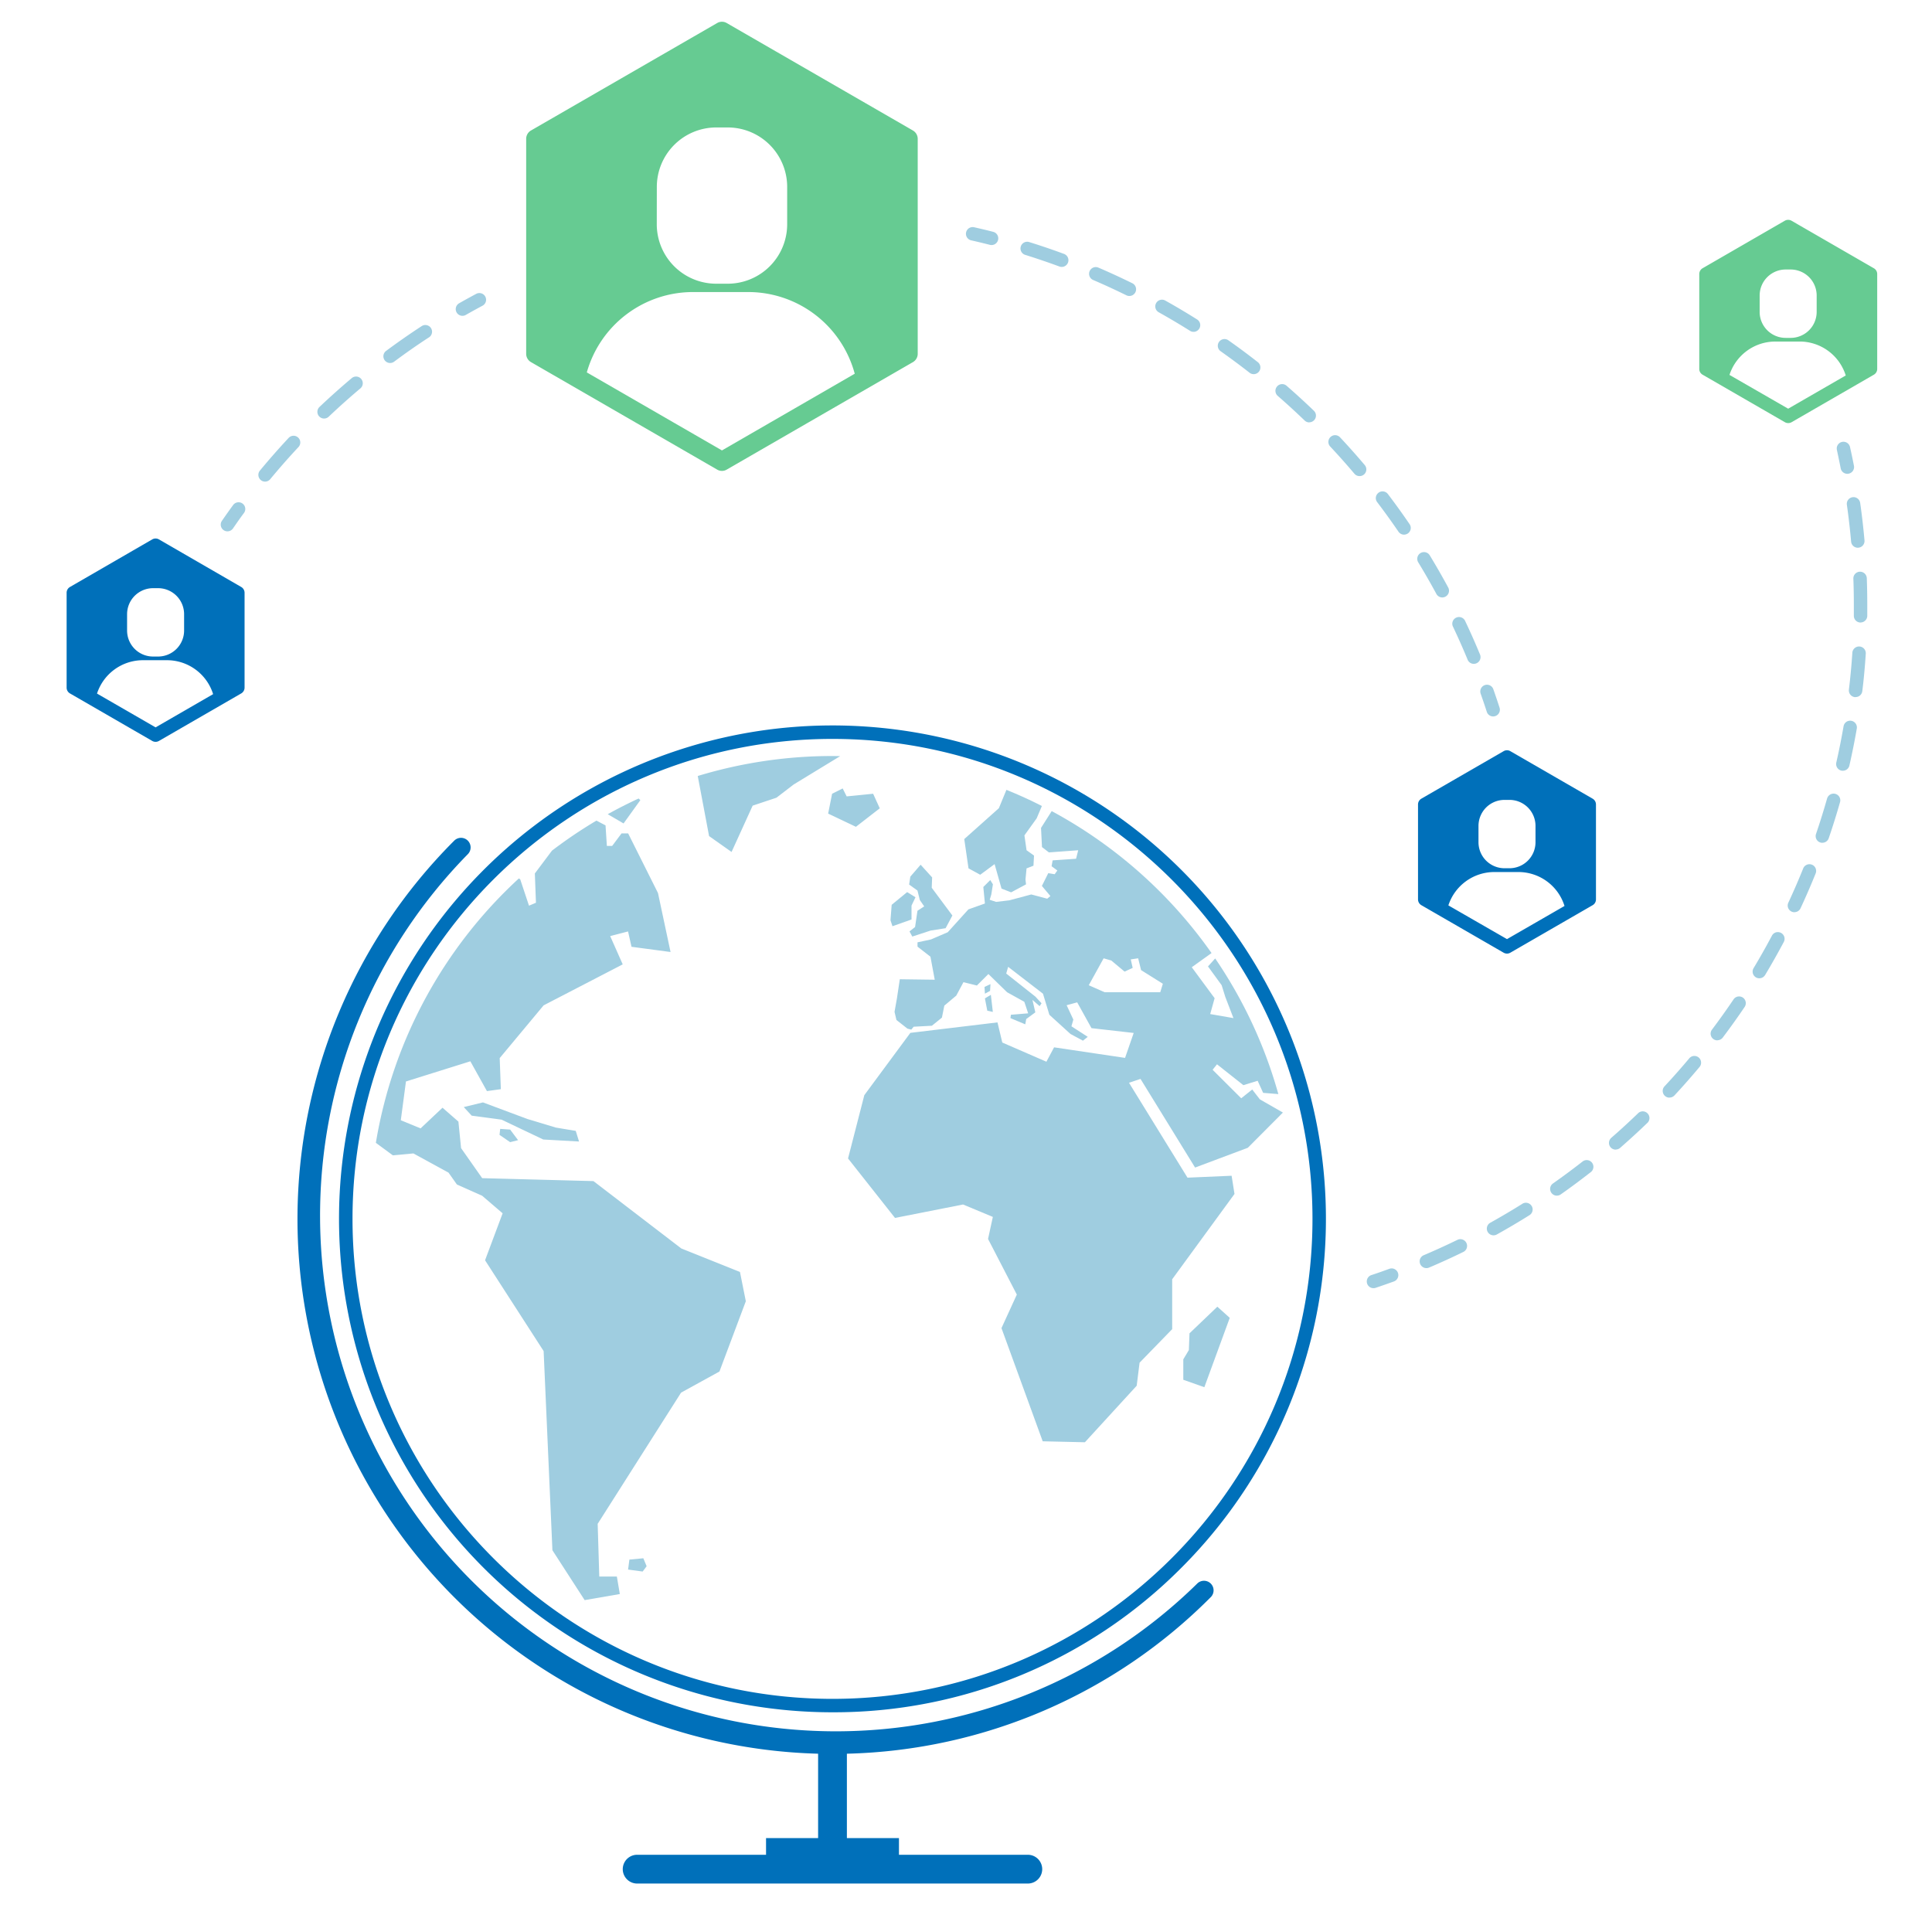
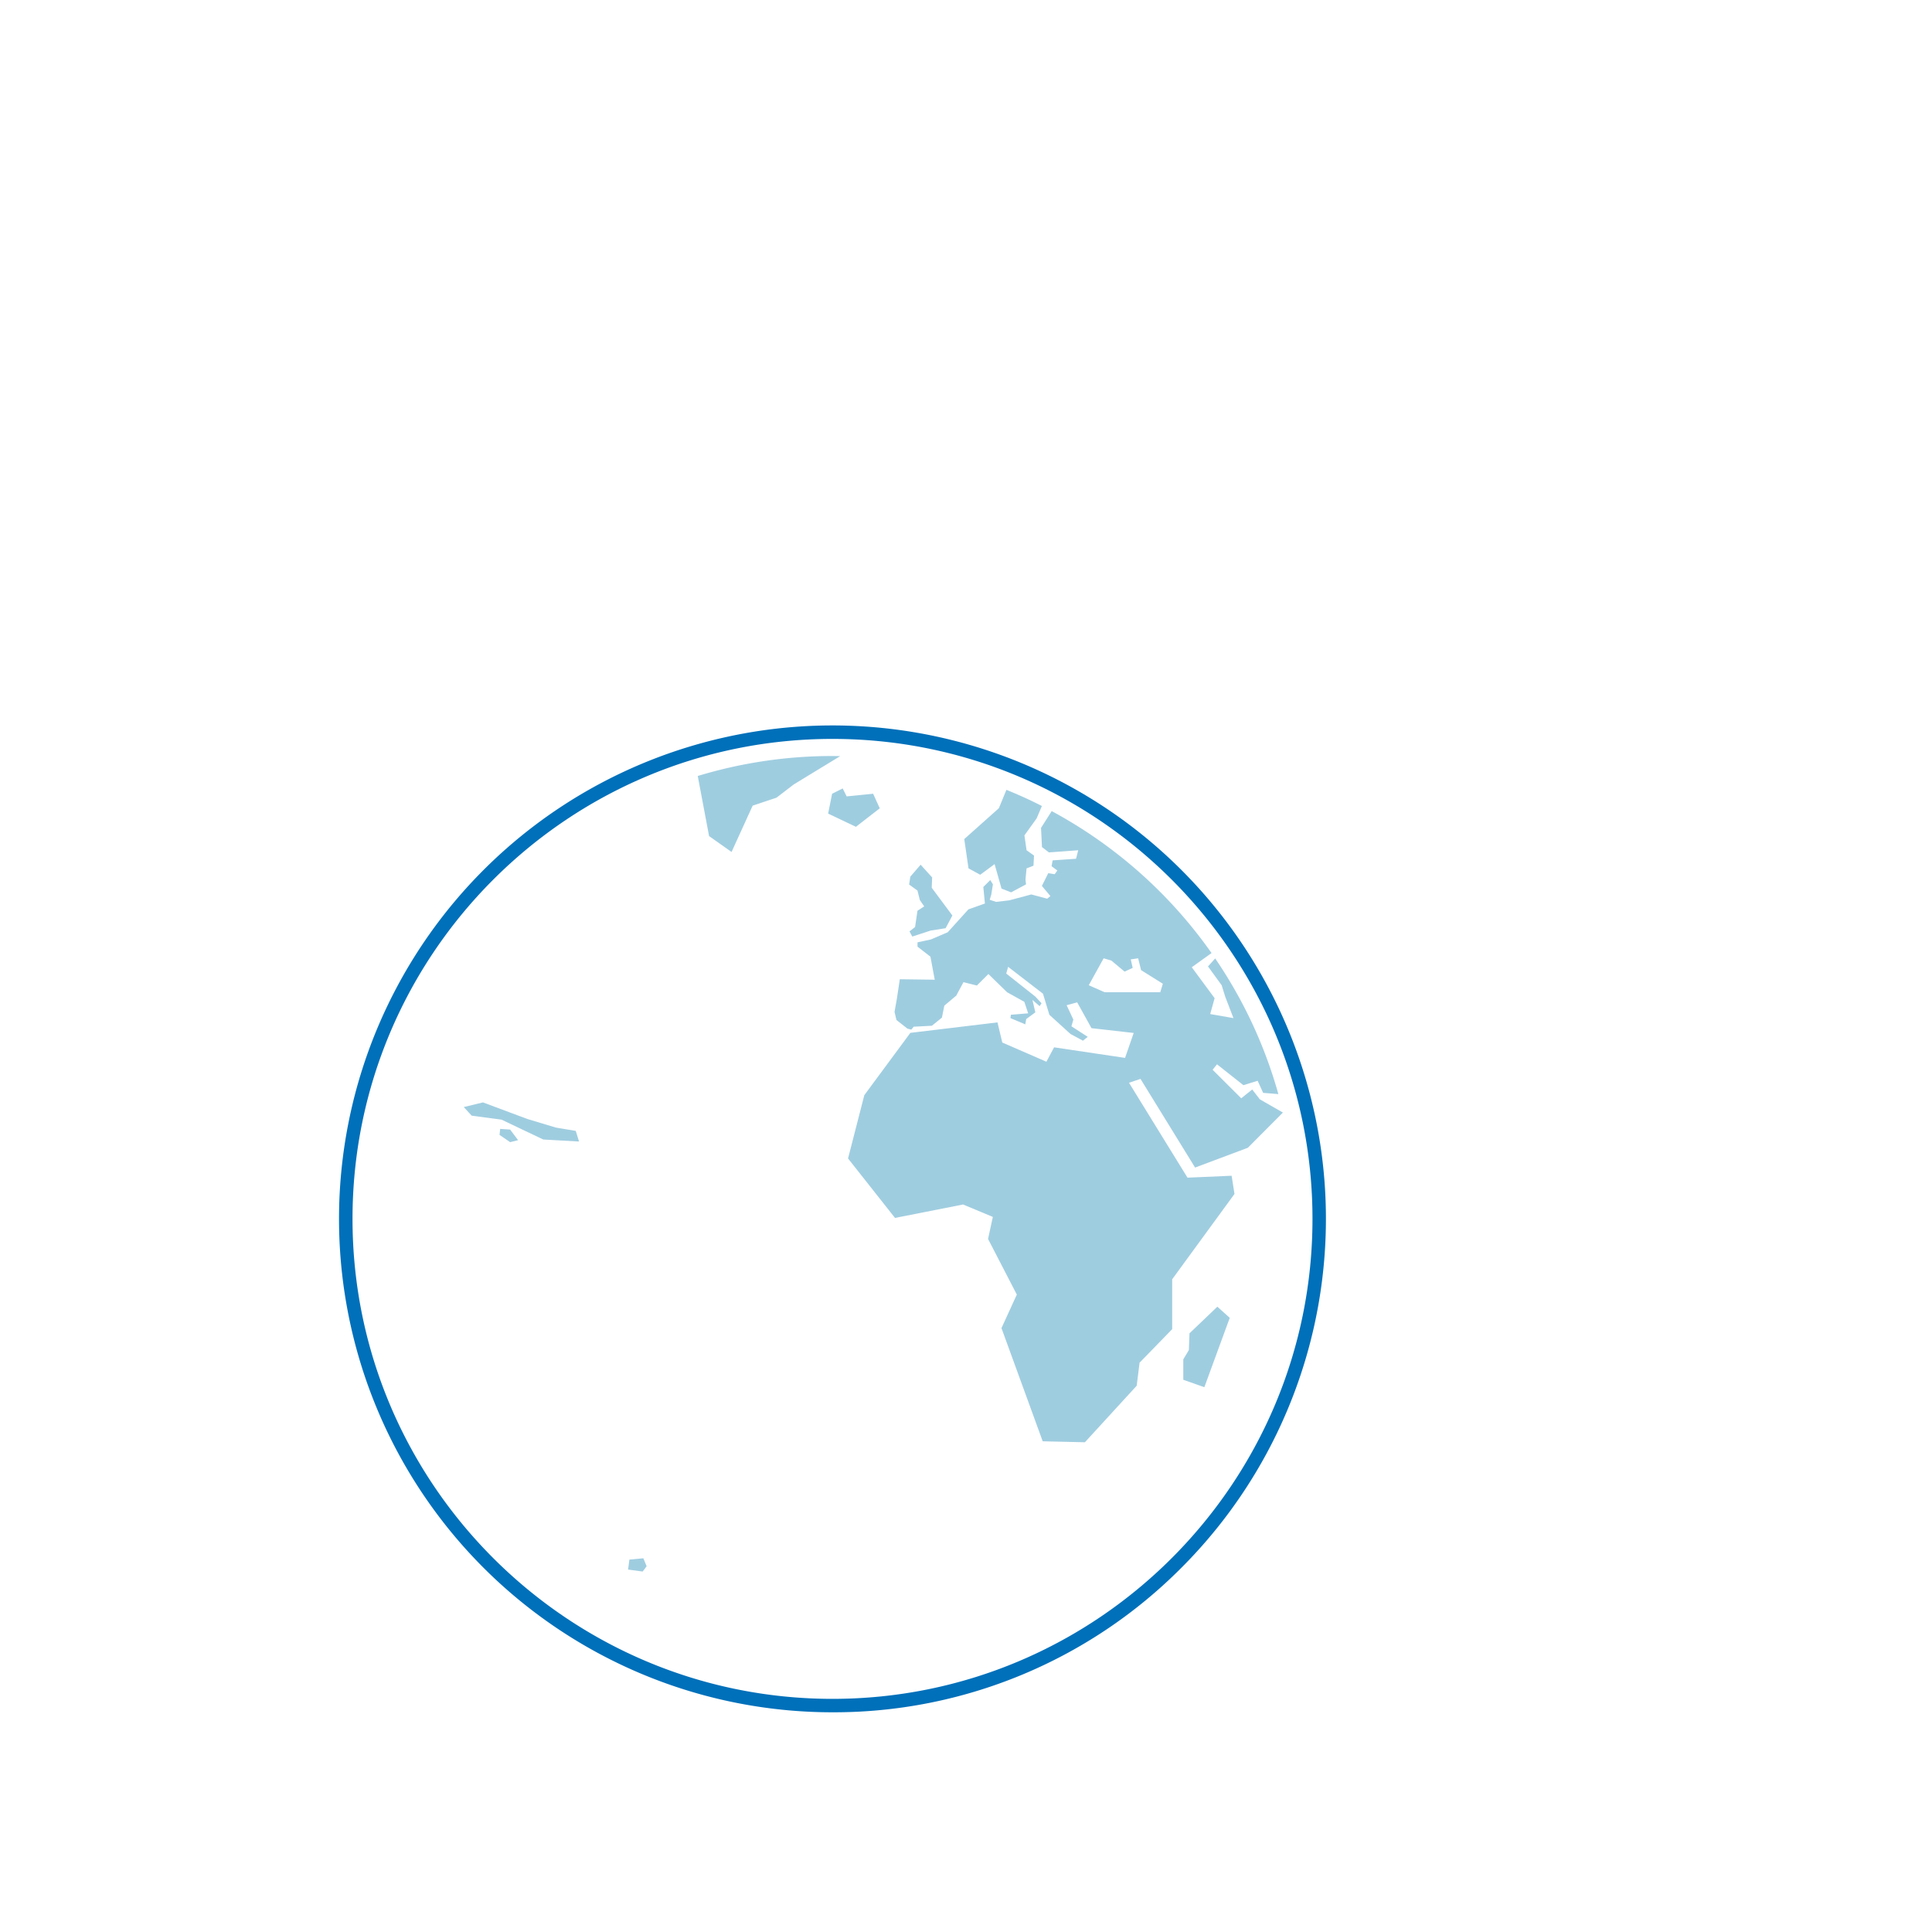
<svg xmlns="http://www.w3.org/2000/svg" width="141" height="140" fill="none">
-   <path fill="#9FCDE0" d="M72.365 17.885a.451.451 0 0 1-.122-.015 51.171 51.171 0 0 0-1.348-.325.49.49 0 1 1 .217-.955c.457.104.92.214 1.373.33a.49.49 0 0 1-.12.965ZM107.563 48.451a.486.486 0 0 1-.453-.302c-.336-.815-.7-1.633-1.078-2.43a.486.486 0 0 1 .239-.638.49.49 0 0 1 .646.217c.386.812.756 1.645 1.099 2.477a.492.492 0 0 1-.453.676Zm-2.303-4.847a.486.486 0 0 1-.431-.257 53.23 53.23 0 0 0-1.324-2.306.49.49 0 0 1 .165-.675.491.491 0 0 1 .675.165c.467.769.921 1.56 1.349 2.351a.492.492 0 0 1-.434.722Zm-2.791-4.583a.488.488 0 0 1-.405-.214 52.671 52.671 0 0 0-1.555-2.158.483.483 0 0 1-.096-.362.503.503 0 0 1 .361-.408.491.491 0 0 1 .515.177 52.791 52.791 0 0 1 1.584 2.199.483.483 0 0 1 .029.505.49.49 0 0 1-.433.26Zm-3.248-4.273a.49.49 0 0 1-.375-.174 51.781 51.781 0 0 0-1.769-1.988.491.491 0 1 1 .723-.666c.614.655 1.22 1.337 1.802 2.024a.489.489 0 0 1-.381.804Zm-3.67-3.92a.484.484 0 0 1-.34-.14 53.895 53.895 0 0 0-1.96-1.795.488.488 0 0 1-.047-.691.49.49 0 0 1 .691-.048c.678.59 1.351 1.205 1.998 1.828a.49.49 0 0 1-.339.84l-.003.006Zm-4.051-3.52a.489.489 0 0 1-.303-.103 54.98 54.98 0 0 0-2.135-1.585.49.49 0 0 1 .56-.802c.737.516 1.469 1.06 2.177 1.615a.49.49 0 0 1-.302.875h.003Zm-4.392-3.088a.48.48 0 0 1-.26-.076 52.239 52.239 0 0 0-2.288-1.356.49.49 0 0 1 .477-.856c.786.439 1.57.905 2.331 1.384a.49.49 0 0 1-.26.904Zm-4.686-2.618a.483.483 0 0 1-.217-.05 52.182 52.182 0 0 0-2.415-1.113.491.491 0 0 1 .005-.913.49.49 0 0 1 .382.012c.826.355 1.653.737 2.462 1.134a.49.49 0 0 1-.217.93Zm-4.932-2.12a.484.484 0 0 1-.17-.03 53.899 53.899 0 0 0-2.52-.857.49.49 0 0 1 .29-.935c.86.267 1.722.56 2.567.873a.49.49 0 0 1 .254.216c.057.1.077.216.057.33a.49.49 0 0 1-.48.403h.002ZM108.973 52.289a.484.484 0 0 1-.466-.34c-.14-.437-.291-.878-.444-1.314a.495.495 0 0 1 .131-.533.482.482 0 0 1 .357-.126.483.483 0 0 1 .34.166.476.476 0 0 1 .096.167c.156.442.308.893.452 1.338a.49.49 0 0 1-.466.642ZM16.6 38.78a.49.49 0 0 1-.403-.769c.266-.385.54-.773.818-1.152a.49.49 0 0 1 .792.578c-.28.373-.543.754-.804 1.132a.489.489 0 0 1-.403.21ZM19.344 35.151a.492.492 0 0 1-.377-.803 53.798 53.798 0 0 1 2.1-2.389.49.49 0 1 1 .716.67c-.709.757-1.4 1.546-2.062 2.344a.492.492 0 0 1-.377.178Zm4.304-4.604a.49.49 0 0 1-.338-.84 53.965 53.965 0 0 1 2.373-2.12.49.49 0 0 1 .63.75 51.966 51.966 0 0 0-2.328 2.08.493.493 0 0 1-.337.13Zm4.824-4.053a.49.49 0 0 1-.293-.884 53.384 53.384 0 0 1 2.613-1.82.49.49 0 0 1 .535.82c-.868.56-1.73 1.167-2.562 1.786a.495.495 0 0 1-.293.098ZM33.751 23.05a.49.49 0 0 1-.243-.916c.408-.232.826-.462 1.237-.682a.49.49 0 1 1 .462.864c-.404.217-.813.441-1.214.67a.481.481 0 0 1-.242.064ZM134.817 34.58a.492.492 0 0 1-.48-.396c-.088-.452-.185-.909-.28-1.357a.49.49 0 0 1 .956-.214c.104.456.2.921.291 1.383a.492.492 0 0 1-.487.584ZM104.1 92.553a.493.493 0 0 1-.481-.392.485.485 0 0 1 .288-.55 53.245 53.245 0 0 0 2.457-1.12.481.481 0 0 1 .374-.023.484.484 0 0 1 .281.249.488.488 0 0 1-.224.656 51.1 51.1 0 0 1-2.505 1.143.483.483 0 0 1-.19.037Zm4.9-2.393a.49.49 0 0 1-.238-.918 52.173 52.173 0 0 0 2.327-1.374.48.48 0 0 1 .376-.074.494.494 0 0 1 .314.22.485.485 0 0 1-.024.555.496.496 0 0 1-.147.13c-.774.485-1.572.956-2.37 1.4a.49.49 0 0 1-.238.061Zm4.62-2.895a.492.492 0 0 1-.464-.648.49.49 0 0 1 .184-.244 51.271 51.271 0 0 0 2.171-1.61.49.49 0 0 1 .604.771c-.721.56-1.465 1.12-2.212 1.641a.487.487 0 0 1-.283.087v.003Zm4.295-3.36a.489.489 0 0 1-.475-.61.488.488 0 0 1 .153-.25 52.501 52.501 0 0 0 1.992-1.828.491.491 0 0 1 .681.7c-.658.637-1.34 1.26-2.029 1.863a.488.488 0 0 1-.318.118l-.004.007Zm3.92-3.794a.492.492 0 0 1-.482-.572.488.488 0 0 1 .124-.251 53.163 53.163 0 0 0 1.792-2.026.485.485 0 0 1 .531-.173.485.485 0 0 1 .296.248.503.503 0 0 1 .025.385.504.504 0 0 1-.102.169c-.588.7-1.201 1.4-1.82 2.064a.492.492 0 0 1-.358.149l-.006.007Zm3.5-4.182a.488.488 0 0 1-.391-.784 51.667 51.667 0 0 0 1.57-2.202.489.489 0 0 1 .888.18.493.493 0 0 1-.075.367 51.743 51.743 0 0 1-1.6 2.24.49.49 0 0 1-.379.192l-.013.007ZM128.4 71.4a.483.483 0 0 1-.394-.198.473.473 0 0 1-.091-.364.466.466 0 0 1 .065-.18c.462-.77.91-1.562 1.331-2.355a.485.485 0 0 1 .483-.272.493.493 0 0 1 .428.352.49.49 0 0 1-.046.38c-.43.807-.886 1.615-1.356 2.4a.5.5 0 0 1-.42.237Zm2.56-4.822a.488.488 0 0 1-.444-.697c.378-.814.741-1.649 1.077-2.482a.483.483 0 0 1 .261-.281.488.488 0 0 1 .69.456.502.502 0 0 1-.042.19 53.26 53.26 0 0 1-1.098 2.53.488.488 0 0 1-.444.28v.005Zm2.04-5.066a.488.488 0 0 1-.463-.65c.291-.85.56-1.719.807-2.583a.495.495 0 0 1 .606-.338.488.488 0 0 1 .338.606c-.251.88-.528 1.765-.825 2.633a.49.49 0 0 1-.463.328v.004Zm1.494-5.257a.492.492 0 0 1-.479-.598c.2-.876.378-1.768.531-2.651a.496.496 0 0 1 .2-.318.493.493 0 0 1 .683.12.493.493 0 0 1 .083.366 53.6 53.6 0 0 1-.541 2.7.485.485 0 0 1-.477.377v.004Zm.929-5.376h-.058a.49.49 0 0 1-.429-.545c.107-.89.191-1.796.251-2.692a.478.478 0 0 1 .167-.337.486.486 0 0 1 .541-.07.491.491 0 0 1 .272.473c-.06.913-.14 1.835-.255 2.742a.49.49 0 0 1-.489.425v.004Zm.363-5.443h-.007a.49.49 0 0 1-.483-.497v-.777c0-.643-.011-1.291-.035-1.928a.488.488 0 0 1 .472-.508.492.492 0 0 1 .508.471c.024.649.035 1.31.035 1.96v.793a.491.491 0 0 1-.49.481v.005Zm-.202-5.46a.49.49 0 0 1-.487-.447 52.202 52.202 0 0 0-.309-2.685.487.487 0 0 1 .415-.555.49.49 0 0 1 .555.415c.129.904.234 1.82.315 2.737a.49.49 0 0 1-.444.532l-.045.003ZM100.24 94.017a.49.49 0 0 1-.155-.955c.437-.14.876-.3 1.309-.458a.49.49 0 1 1 .336.922c-.441.16-.89.317-1.334.466a.511.511 0 0 1-.156.025ZM46.732 58.398l-.123-.12c-.767.354-1.52.737-2.256 1.146l1.155.675 1.224-1.7ZM30.17 84.183l2.563 1.4.612.867 1.841.82 1.497 1.282L35.4 91.98l4.275 6.628.641 14.536 2.352 3.64 2.567-.444-.216-1.277h-1.283l-.117-3.847 6.087-9.576 2.8-1.54 1.925-5.13-.428-2.137-4.28-1.714-6.413-4.917-8.12-.214-1.54-2.192-.194-1.935-1.16-1.015-1.6 1.508-1.445-.594.376-2.83 4.7-1.472 1.21 2.175 1.015-.14-.083-2.269 3.206-3.849 5.772-2.991-.915-2.064 1.304-.339.252 1.12 2.85.381-.917-4.303-2.178-4.353h-.483l-.684.914h-.386l-.097-1.5-.664-.348a33.85 33.85 0 0 0-3.248 2.194l-1.247 1.663.08 2.138-.507.214-.641-1.924-.098-.065a33.711 33.711 0 0 0-10.437 19.297l1.239.913 1.5-.139Z" />
  <path fill="#9FCDE0" d="m40.567 82.296-2.08-.627-3.239-1.21-1.403.34.58.628 2.177.29 3.046 1.45 2.611.146-.24-.775-1.452-.242ZM36.505 82.393l-.049.435.774.532.58-.145-.58-.773-.725-.05ZM45.934 113.827l-.096.727 1.064.144.29-.387-.241-.581-1.017.097ZM53.39 62.18l1.54-3.38 1.736-.58 1.26-.966 3.394-2.069c-.188 0-.375-.007-.56-.007a33.771 33.771 0 0 0-9.838 1.458l.828 4.386 1.64 1.158ZM64.205 58.993l-.483-1.062-1.932.193-.29-.58-.772.387-.289 1.449 2.027.964 1.74-1.35ZM86.811 97.313l-.046 1.22-.406.678v1.491l1.536.542 1.854-5.061-.905-.814-2.033 1.944ZM76.046 61.823l.505.389 2.138-.156-.156.62-1.71.118-.077.427.42.311-.194.273-.467-.078-.466.932.621.74-.232.192-1.166-.309-1.594.427-.971.116-.466-.155.116-.388.117-.74-.194-.31-.506.505.117 1.205-1.204.428-1.51 1.67-1.226.526-.98.21v.314l.944.734.314 1.68-2.55-.034-.21 1.4-.175.98.14.594.803.63.28.07.174-.21 1.329-.07.733-.594.175-.873.872-.734.525-.98.98.245.84-.84 1.362 1.329 1.26.7.28.84-1.26.105-.034.245 1.083.453.069-.384.665-.49-.21-.907.523.454.14-.21-.453-.489-2.124-1.68.14-.49 2.542 1.96.467 1.54 1.54 1.4.91.49.35-.28-1.19-.77.14-.49-.49-1.048.77-.21 1.044 1.884 3.08.35-.63 1.82-5.18-.771-.56 1.05-3.22-1.4-.35-1.47-6.359.764-3.36 4.547-1.188 4.62 3.427 4.34 4.967-.98 2.174.906-.35 1.609 2.1 4.06-1.12 2.448 3.009 8.26 3.08.07 3.78-4.127.21-1.68 2.38-2.449v-3.64l4.547-6.227-.21-1.328-3.22.14-4.269-6.927.84-.28 3.083 5.007.9 1.462 3.849-1.444 2.56-2.57-1.68-.962-.56-.72-.802.64-2.088-2.08.32-.4 1.925 1.523 1.042-.32.4.881 1.11.09a33.633 33.633 0 0 0-4.61-9.9l-.525.582.997 1.371.269.861.592 1.54-1.697-.295.323-1.158-1.668-2.26 1.443-1.035a33.955 33.955 0 0 0-11.665-10.36l-.78 1.227.07 1.398Zm4.498 8.12.56.16.969.809.592-.27-.14-.62.539-.08.214.862 1.589.995-.19.619h-4.06l-1.157-.511 1.084-1.964Z" />
  <path fill="#9FCDE0" d="m70.373 61.24.31 2.138.854.465 1.05-.776.506 1.787.7.273 1.088-.583-.04-.351.079-.815.504-.194.04-.74-.544-.388-.156-1.087.894-1.245.38-.899a32.326 32.326 0 0 0-2.588-1.178l-.552 1.34-2.525 2.253ZM67.131 65.69l.318.462-.491.319-.174 1.187-.406.32.203.376 1.333-.436 1.099-.173.493-.927-1.507-2.026.03-.753-.84-.927-.752.87-.087.578.608.435.173.694Z" />
-   <path fill="#9FCDE0" d="M66.524 67.108v-1.014l.29-.607-.61-.377-1.128.927-.087 1.128.144.435 1.39-.492ZM72.257 72.32l.028-.493-.434.203.03.492.376-.202ZM72.054 73.766l.404.088-.144-1.246-.434.26.174.898Z" />
  <path fill="#0070BA" d="M60.757 124.971a36.01 36.01 0 0 1-31.761-52.988 36.012 36.012 0 1 1 57.224 42.44 35.757 35.757 0 0 1-25.463 10.548Zm0-71.042c-19.32 0-35.03 15.715-35.03 35.031s15.714 35.031 35.03 35.031c19.316 0 35.03-15.715 35.03-35.03 0-19.317-15.714-35.032-35.03-35.032Z" />
-   <path fill="#0070BA" d="M88.364 116.567a.7.7 0 0 0-.99-.99 37.643 37.643 0 0 1-53.233-53.233.7.7 0 1 0-.99-.99 39.042 39.042 0 0 0 26.556 66.64v6.16h-3.8v1.216H46.5a1.05 1.05 0 0 0 0 2.1h28.512a1.05 1.05 0 1 0 0-2.1h-9.405v-1.216h-3.8v-6.16a38.77 38.77 0 0 0 26.556-11.427ZM17.604 42.84 11.6 39.368a.494.494 0 0 0-.49 0L5.107 42.84a.487.487 0 0 0-.245.42v6.93a.487.487 0 0 0 .245.42l6.003 3.467a.491.491 0 0 0 .49 0l6.004-3.467a.49.49 0 0 0 .245-.42v-6.93a.49.49 0 0 0-.245-.42Zm-8.329 1.987a1.899 1.899 0 0 1 1.897-1.899h.365a1.898 1.898 0 0 1 1.899 1.899v1.193a1.899 1.899 0 0 1-1.899 1.897h-.365a1.897 1.897 0 0 1-1.897-1.897v-1.193Zm2.08 8.26L7.08 50.62a3.527 3.527 0 0 1 3.351-2.435h1.763a3.527 3.527 0 0 1 3.36 2.477l-4.199 2.425ZM116.231 58.29l-6.004-3.466a.483.483 0 0 0-.49 0l-6.003 3.466a.489.489 0 0 0-.245.42v6.936a.493.493 0 0 0 .245.42l6.003 3.466a.49.49 0 0 0 .49 0l6.004-3.466a.488.488 0 0 0 .245-.42v-6.931a.49.49 0 0 0-.245-.425Zm-8.329 1.991a1.91 1.91 0 0 1 .555-1.344 1.9 1.9 0 0 1 1.343-.557h.364a1.897 1.897 0 0 1 1.899 1.897v1.193a1.898 1.898 0 0 1-1.899 1.898h-.364a1.898 1.898 0 0 1-1.898-1.898V60.28Zm2.08 8.26-4.278-2.461a3.531 3.531 0 0 1 3.353-2.435h1.763a3.525 3.525 0 0 1 3.36 2.477l-4.198 2.42Z" />
-   <path fill="#66CB92" d="m136.751 19.576-6.003-3.466a.495.495 0 0 0-.49 0l-5.998 3.466a.489.489 0 0 0-.245.42v6.932a.482.482 0 0 0 .245.42l6.003 3.466a.493.493 0 0 0 .49 0l6.003-3.466a.491.491 0 0 0 .245-.42V20a.484.484 0 0 0-.25-.424Zm-8.329 1.992a1.898 1.898 0 0 1 1.897-1.898h.366a1.898 1.898 0 0 1 1.898 1.898v1.193a1.898 1.898 0 0 1-1.898 1.899h-.366a1.896 1.896 0 0 1-1.897-1.899V21.57Zm2.081 8.26-4.283-2.465a3.522 3.522 0 0 1 3.36-2.436h1.765a3.526 3.526 0 0 1 3.36 2.477l-4.202 2.424ZM66.63 9.527 53.035 1.68a.689.689 0 0 0-.693 0L38.747 9.527a.7.7 0 0 0-.346.6v15.699a.7.7 0 0 0 .346.6l13.595 7.849a.687.687 0 0 0 .693 0l13.596-7.848a.7.7 0 0 0 .345-.601V10.128a.7.7 0 0 0-.346-.6Zm-18.694 4.115a4.34 4.34 0 0 1 4.34-4.34h.833a4.34 4.34 0 0 1 4.34 4.34v2.724a4.34 4.34 0 0 1-4.34 4.34h-.837a4.34 4.34 0 0 1-4.34-4.34l.004-2.724Zm4.753 19.232-9.863-5.694a8.053 8.053 0 0 1 7.748-5.865h4.032a8.053 8.053 0 0 1 7.774 5.961l-9.69 5.598Z" />
</svg>